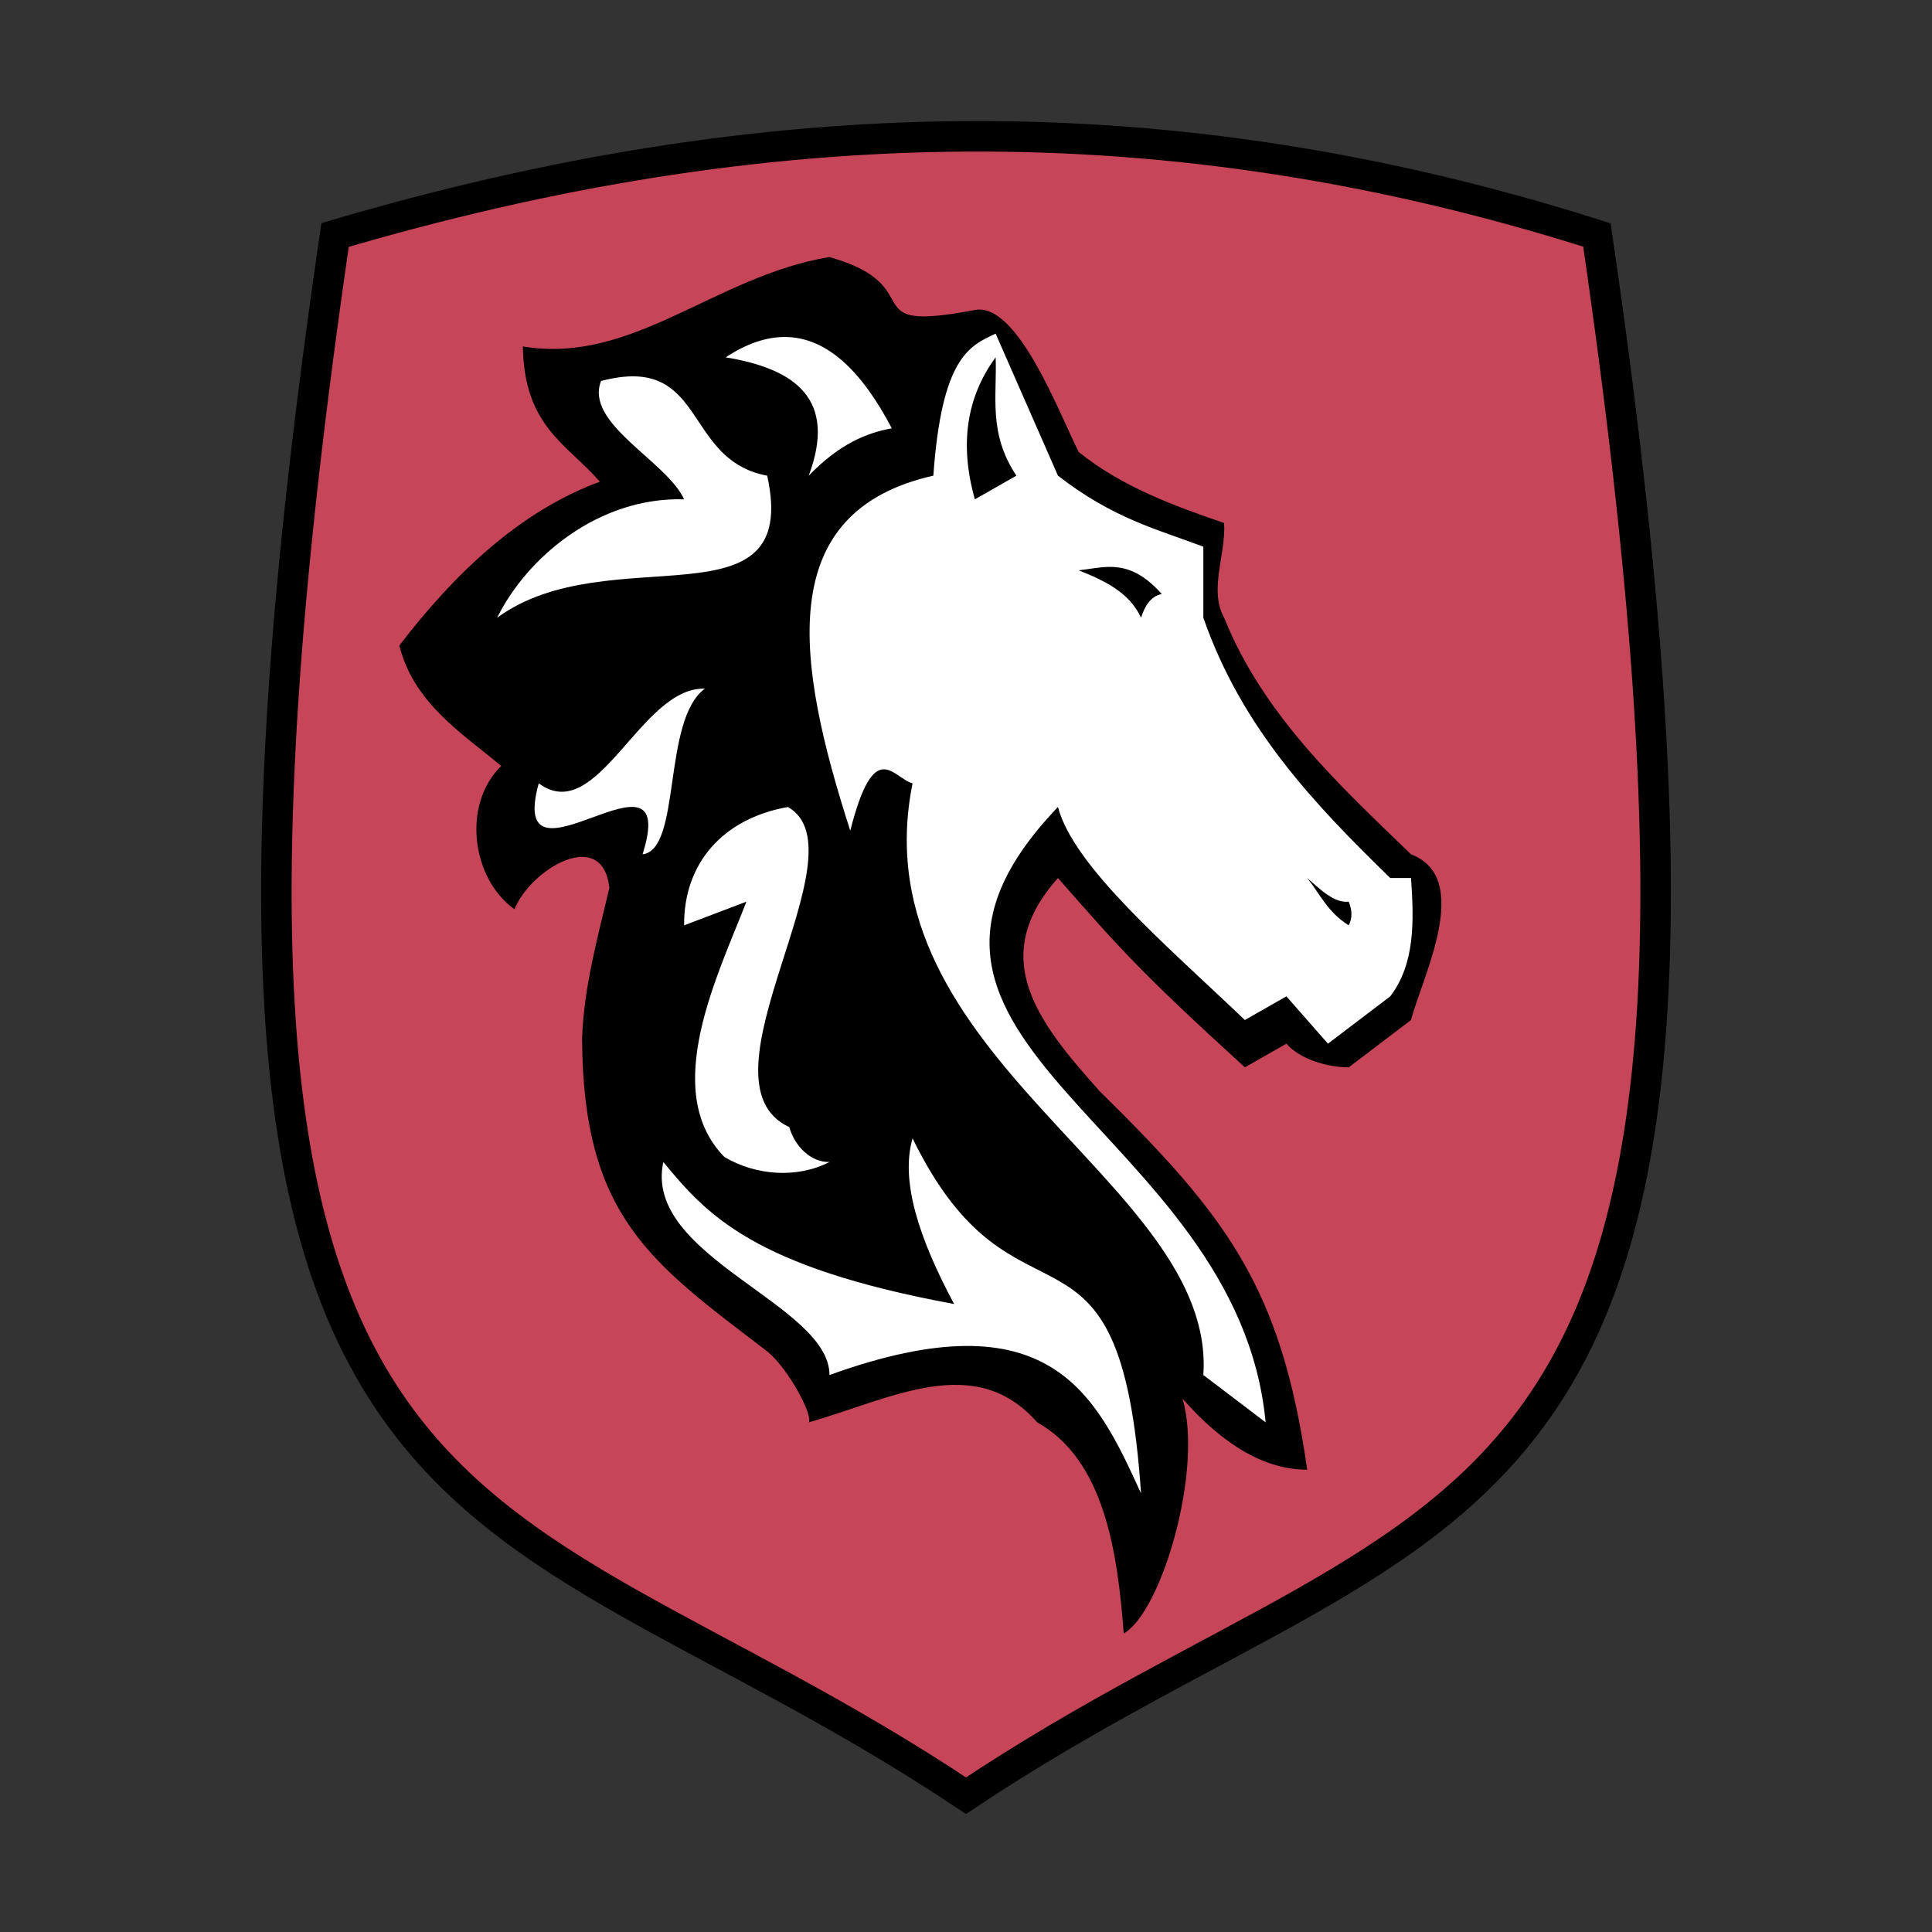
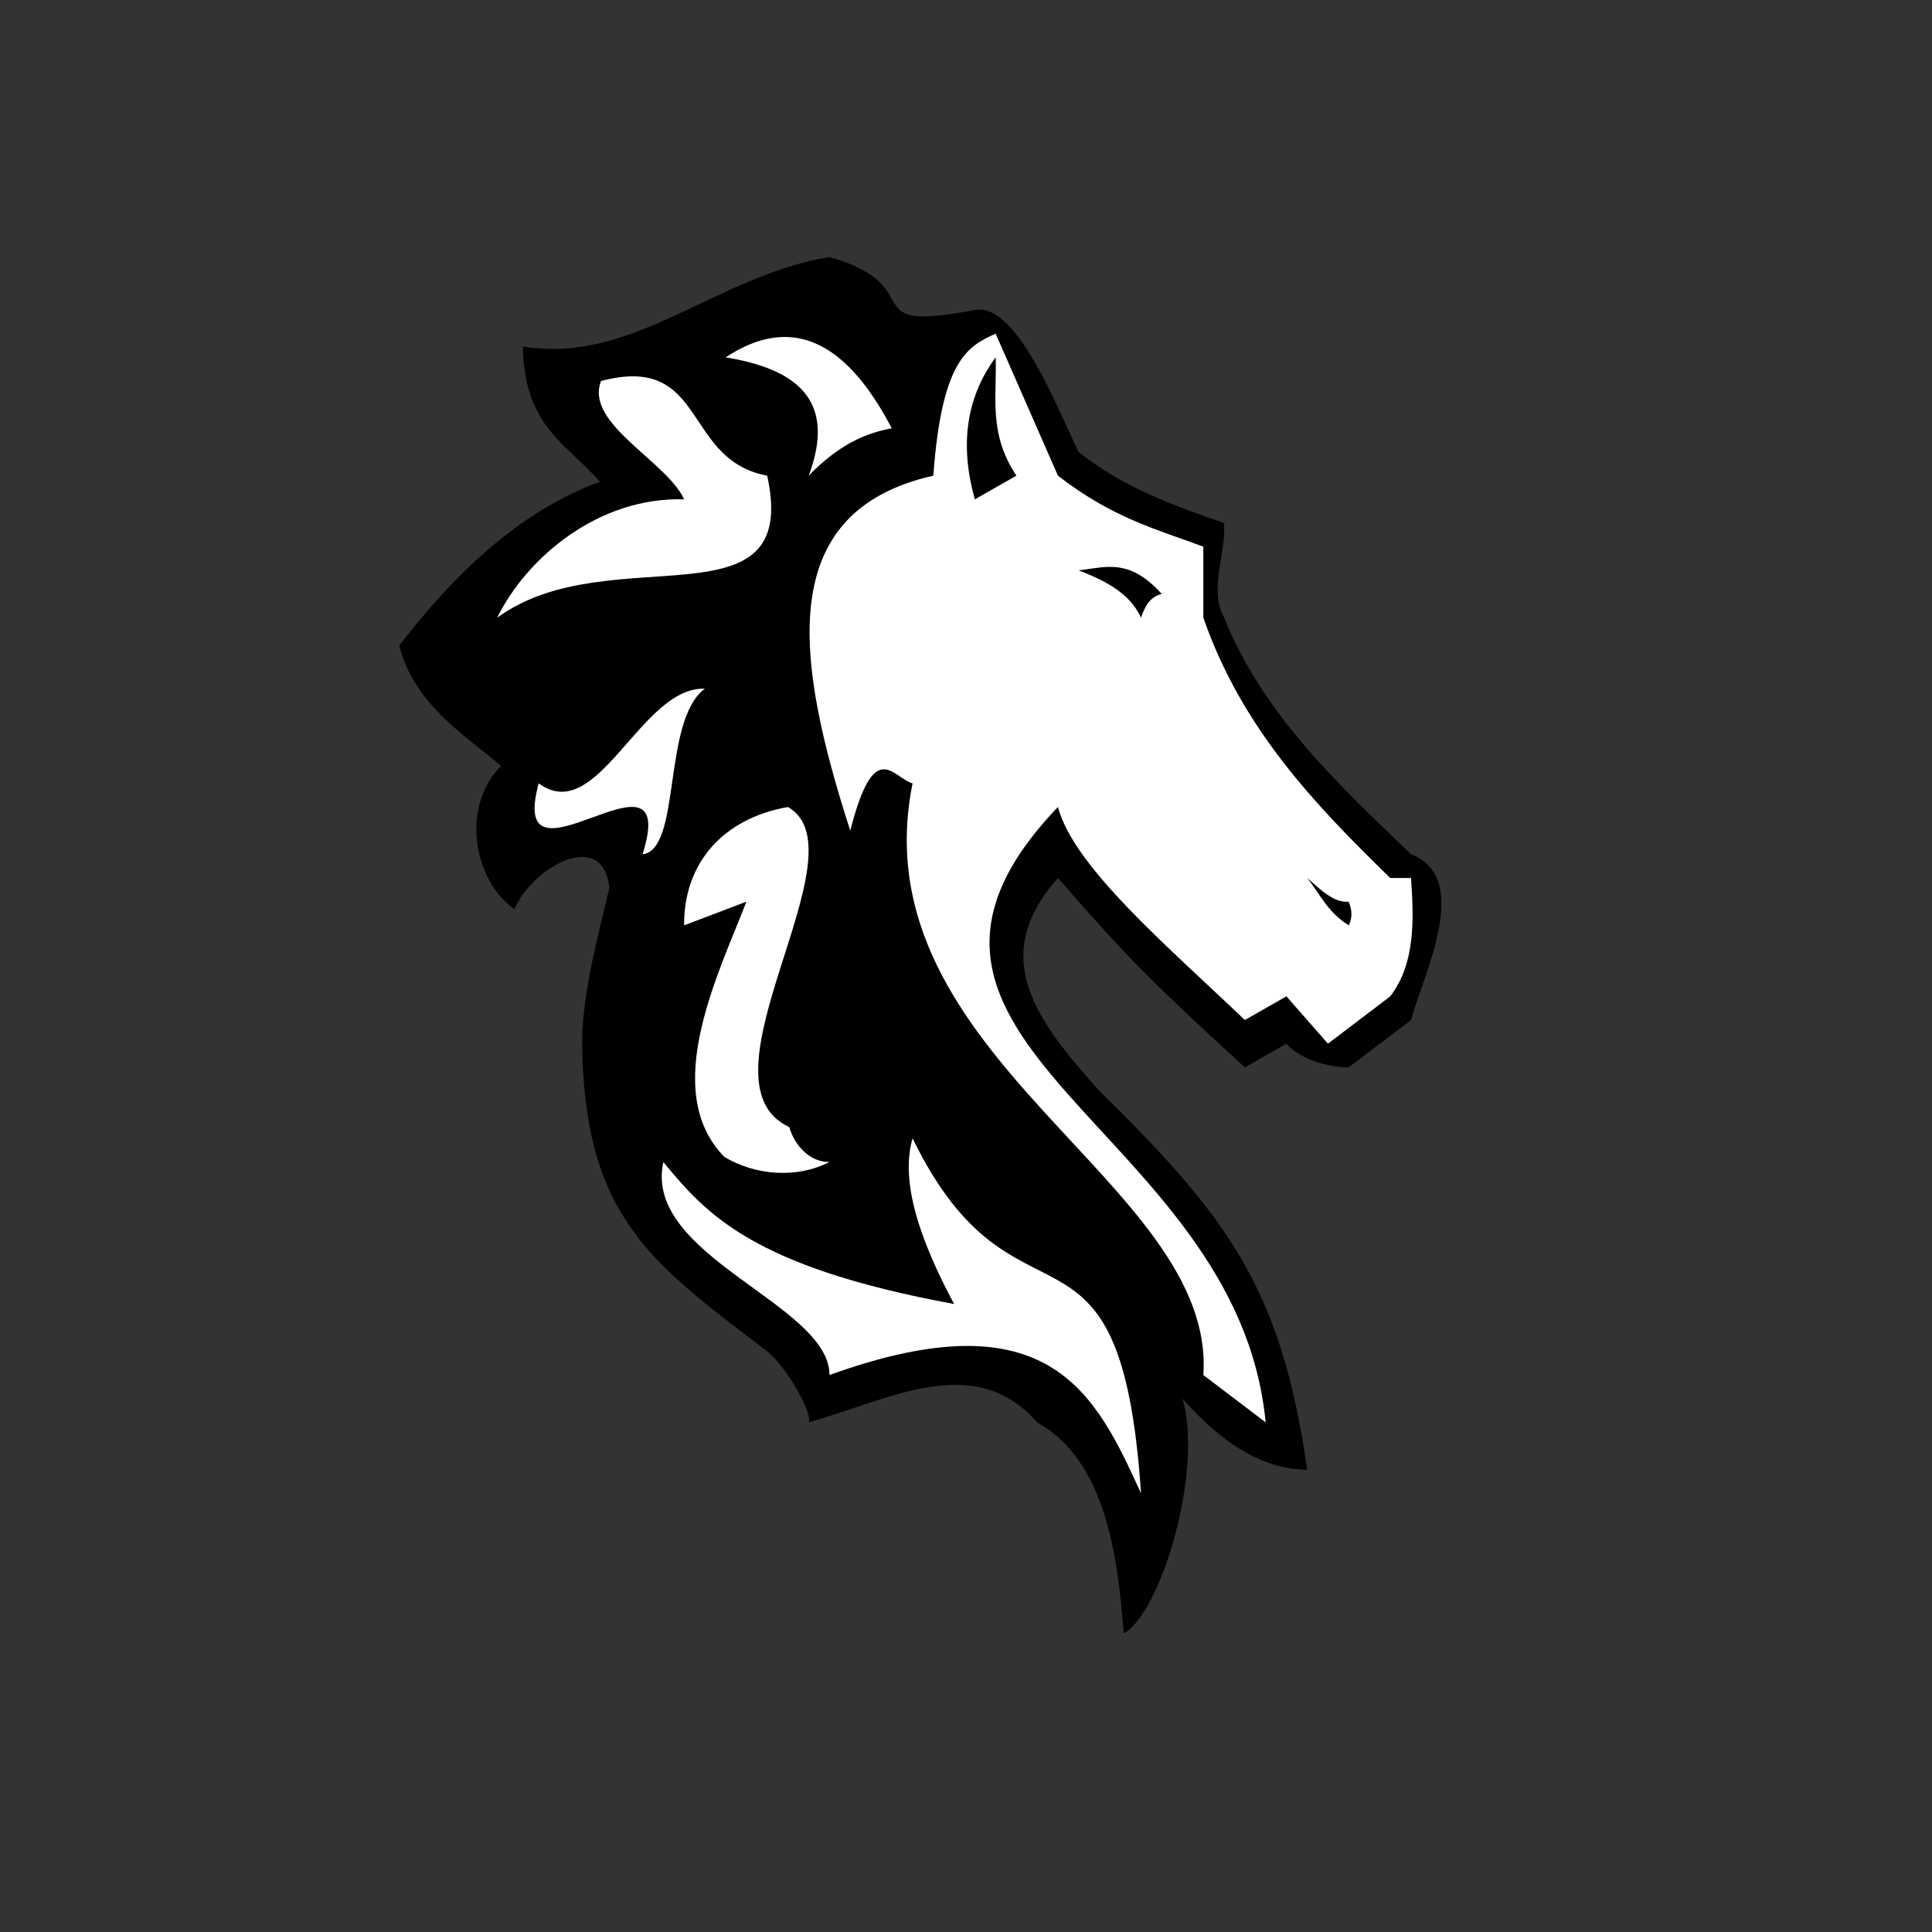
<svg xmlns="http://www.w3.org/2000/svg" xmlns:ns1="http://www.inkscape.org/namespaces/inkscape" xmlns:ns2="http://sodipodi.sourceforge.net/DTD/sodipodi-0.dtd" width="64px" height="64px" id="svg3125" version="1.1" ns1:version="0.47 r22583" ns2:docname="1.svg" ns1:export-filename="/home/sevg/Рабочий стол/щиты/1.png" ns1:export-xdpi="360" ns1:export-ydpi="360">
  <rect width="100%" height="100%" fill="#333333" stroke="none" />
  <defs id="defs3127">
    <ns1:perspective ns2:type="inkscape:persp3d" ns1:vp_x="0 : 32 : 1" ns1:vp_y="0 : 1000 : 0" ns1:vp_z="64 : 32 : 1" ns1:persp3d-origin="32 : 21.333333 : 1" id="perspective3133" />
    <ns1:perspective id="perspective3143" ns1:persp3d-origin="0.5 : 0.33333333 : 1" ns1:vp_z="1 : 0.5 : 1" ns1:vp_y="0 : 1000 : 0" ns1:vp_x="0 : 0.5 : 1" ns2:type="inkscape:persp3d" />
    <ns1:perspective id="perspective3248" ns1:persp3d-origin="0.5 : 0.33333333 : 1" ns1:vp_z="1 : 0.5 : 1" ns1:vp_y="0 : 1000 : 0" ns1:vp_x="0 : 0.5 : 1" ns2:type="inkscape:persp3d" />
  </defs>
  <ns2:namedview id="base" pagecolor="#ffffff" bordercolor="#666666" borderopacity="1.0" ns1:pageopacity="0.0" ns1:pageshadow="2" ns1:zoom="11.71875" ns1:cx="32.597333" ns1:cy="32" ns1:current-layer="layer1" showgrid="true" ns1:document-units="px" ns1:grid-bbox="true" ns1:window-width="1920" ns1:window-height="1005" ns1:window-x="0" ns1:window-y="25" ns1:window-maximized="1" />
  <g id="layer1" ns1:label="Layer 1" ns1:groupmode="layer">
-     <path style="fill:#c64559;stroke:#000000;stroke-width:1.01;stroke-linecap:butt;stroke-linejoin:miter;stroke-opacity:1;stroke-miterlimit:4;stroke-dasharray:none;fill-opacity:1" d="m 11.1,7.784 c -6.6,45.1 4.4,40.7 20.9,51.7 16.5,-11 27.5,-6.6 20.9,-51.7 -14.228,-4.52 -27.574,-4.193 -41.8,0 z" id="path3100" ns2:nodetypes="cccc" />
    <g transform="matrix(-0.086,0,0,0.098,52.934,7.133)" style="stroke:none;display:inline" id="g3734" ns1:label="Лошадиная голова">
      <path ns2:nodetypes="cccccccccccccccccccccccccc" id="path3696" d="M 296.062,14.094 C 256,24 288,40 240,32 c -16.484,-2.81 -32.662,35.334 -40,48 -16.485,11.708 -36.764,18.229 -56,24 -0.789,10.455 5.972,22.635 0,32 -15.192,33.133 -44.662,56.802 -72,80 -24,8 -4.382,41.284 0,56 7.333,4.896 16.667,11.104 24,16 8,0 18.75,-2.678 24,-8 5.375,2.688 10.625,5.312 16,8 40,-32 48,-40 72,-64 27.083,26.737 8.289,48.226 -16,72 -48.692,42.113 -69.941,65.917 -80,128 16,0 32,-8 48,-24 -8,24 8,72 22.656,79.375 C 185.058,451.541 190.263,420.61 216,408 c 24,-24 56,-8 88,0 -1.8,-2.311 7.924,-18.286 16,-24 44.663,-29.942 70.971,-45.357 71.294,-105.749 -0.667,-17.478 -6.05,-34.241 -10.513,-50.939 2.659,-20.885 30.435,-6.21 36.562,7.25 16.534,-10.354 20.287,-35.432 5.094,-48.438 15.106,-11.033 33.806,-21.344 39.25,-40.719 -21.207,-24.272 -46.288,-45.346 -77.25,-55.375 C 397.517,77.013 413.578,71.292 414.125,44.312 371.773,50.542 340.283,20.574 296.062,14.094 z" style="fill:#000000;fill-opacity:1;stroke:none;display:inline" />
      <path id="path2890" d="m 232,40 -24,48 c -21.262,14.488 -38.184,18.125 -56,24 l 0,24 c -14.801,37.382 -42.892,63.136 -72,88 l -8,0 c -1.164,14.61 -1.566,28.966 8,40 l 24,16 16,-16 16,8 c 30.312,-25.352 65.939,-51.844 72,-72 87.235,79.926 -69.148,107.958 -80,208 l 24,-16 c -5.091,-65.328 133.331,-107.164 112,-200 7.641,-1.845 14.662,-16.098 24,16 C 309,150.79 317.75,100.237 256,88 252.741,48.296 242.366,44.172 232,40 z m 81,1.125 C 297.212,41.244 283.718,52.345 272,72 c 9.913,1.564 20.278,5.388 32,16 -10.938,-25.679 4.856,-36.082 32,-40 -8.169,-4.71 -15.824,-6.929 -23,-6.875 z M 232,48 c 11.239,13.451 13.983,29.428 8,48 l -16,-8 c 10.954,-14.369 7.411,-26.926 8,-40 z m 138.844,6.438 C 344.819,55.074 348.7,83.331 320,88 c -13.157,52.446 60.683,20.345 104,48 -11.349,-20.217 -38.932,-40.871 -72,-40 6.734,-12.977 38.433,-25.558 32,-40 -5.121,-1.186 -9.438,-1.653 -13.156,-1.562 z m -182.25,64.406 c 3.785,0.069 7.512,0.771 11.406,1.156 -10.003,3.497 -19.494,7.464 -24,16 -1.511,-4.015 -3.713,-7.224 -8,-8 7.799,-7.649 14.285,-9.272 20.594,-9.156 z M 344,160 c 16.577,10.698 8.906,54.379 24,56 -15.071,-41.97 52.721,16.565 40,-24 -22.749,14.764 -39.177,-32.732 -64,-32 z m -32,40 c -30.054,15.08 37.561,92.792 -0.5,108.188 -2.18,6.613 -8.341,11.941 -15.5,11.812 12.582,5.675 28.519,4.556 40.5,-1.719 C 361.505,295.863 338.64,256.179 328,232 l 24,8 c 0.183,-21.033 -14.999,-36.135 -40,-40 z m -200,24 c -4.978,5.422 -7.696,11.409 -16,16 -1.429,-2.429 -1.364,-5.106 0,-8 5.652,0.523 10.795,-4.049 16,-8 z m 152,88 c -40,72 -80,16 -88,120 17.468,-33.493 35.005,-66.925 120,-40 0,-24 72,-40 64,-72 -16.683,17.822 -34.771,35.52 -112,48 13.323,-21.863 20.826,-41.397 16,-56 z" style="fill:#ffffff;fill-opacity:1;stroke:none" />
    </g>
  </g>
</svg>